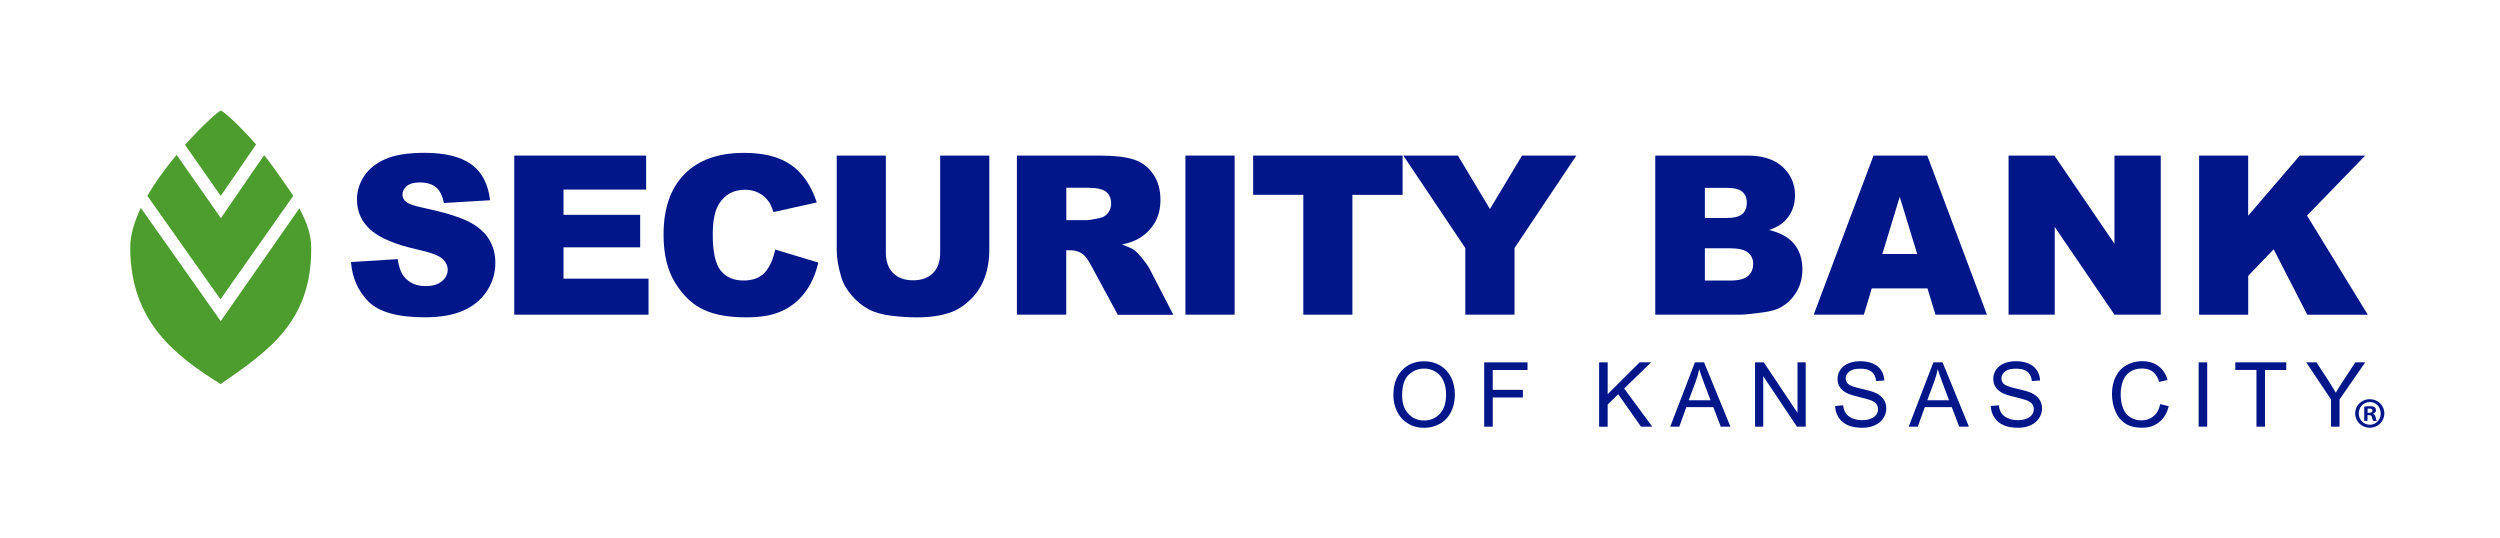
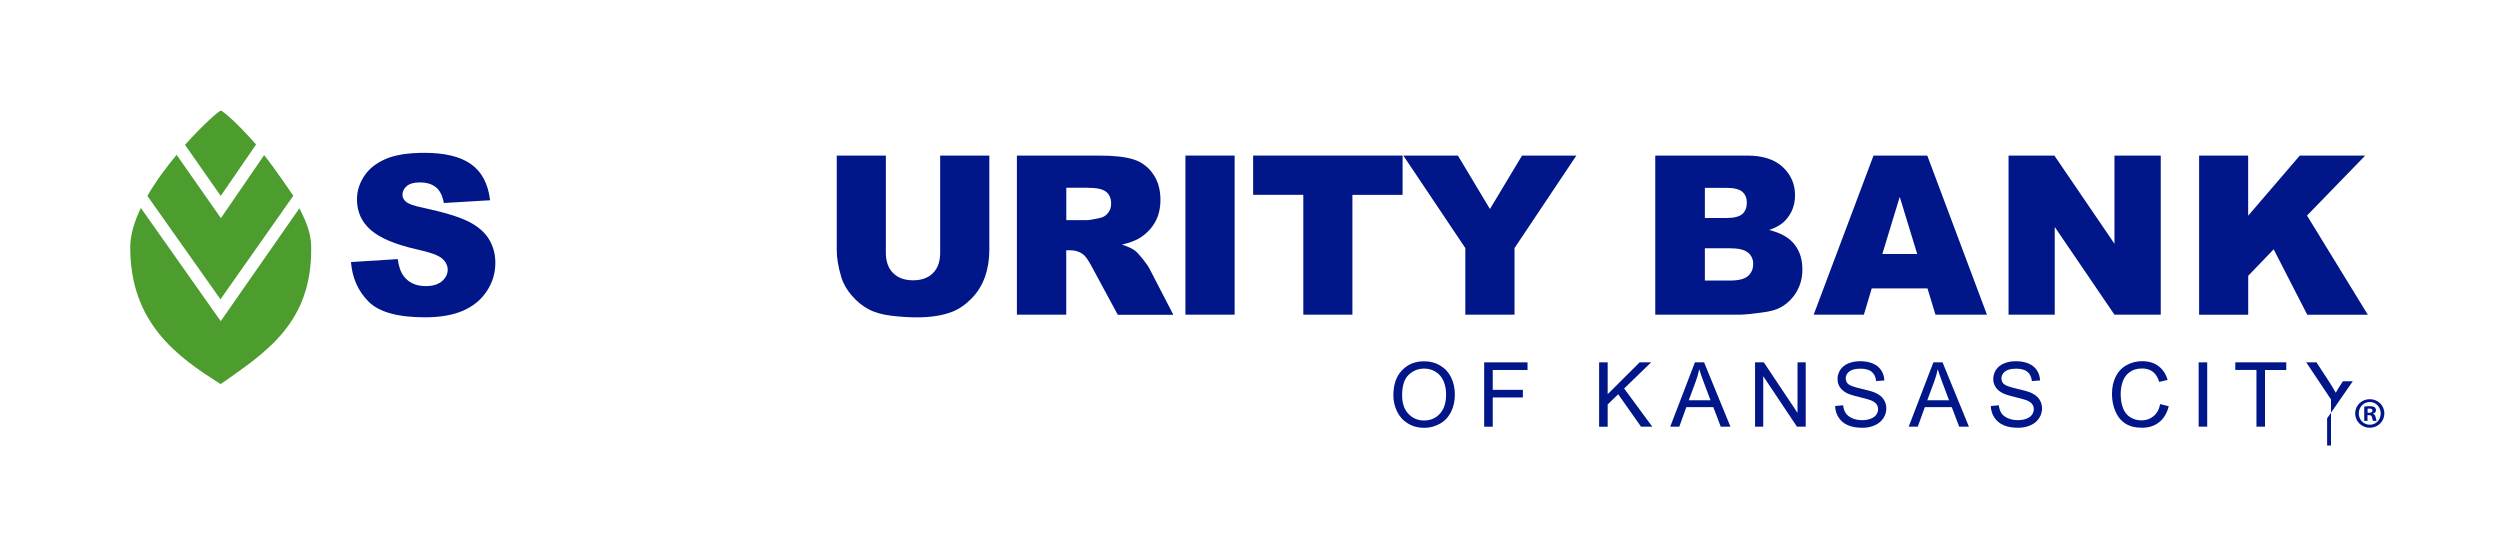
<svg xmlns="http://www.w3.org/2000/svg" version="1.1" id="Layer_1" x="0px" y="0px" viewBox="0 0 482.25 103.73" style="enable-background:new 0 0 482.25 103.73;" xml:space="preserve">
  <style type="text/css">
	.st0{fill:#4C9C2E;}
	.st1{fill:#001689;}
</style>
  <g>
    <g>
      <path class="st0" d="M50.95,29.93l-8.34,12.15l-8.54-12.21c-2.01,2.4-4.03,5.13-5.64,7.92l14.1,19.95l14.05-19.98    C56.57,37.76,52.79,32.16,50.95,29.93z" />
      <path class="st0" d="M49.4,27.87c-3.43-3.91-6.46-6.58-6.82-6.53c-0.36,0.05-3.43,2.72-6.89,6.6l6.89,9.85L49.4,27.87L49.4,27.87z    " />
      <path class="st0" d="M42.58,61.95L27.17,40.11c-1.25,2.61-2.05,5.21-2.05,7.61c0,14.56,9.04,21.1,17.45,26.37    c8.79-6.16,17.63-11.81,17.46-26.37c-0.03-2.58-0.79-4.65-2.28-7.54L42.58,61.95z" />
    </g>
    <g>
      <path class="st1" d="M268.78,76.27c0-2.06,0.55-3.67,1.66-4.83c1.11-1.17,2.53-1.75,4.28-1.75c1.14,0,2.18,0.27,3.1,0.82    c0.92,0.55,1.62,1.31,2.1,2.29c0.48,0.98,0.72,2.09,0.72,3.33c0,1.26-0.25,2.38-0.76,3.38c-0.51,0.99-1.23,1.74-2.16,2.25    c-0.93,0.51-1.93,0.77-3.01,0.77c-1.17,0-2.21-0.28-3.13-0.85c-0.92-0.56-1.62-1.33-2.09-2.31    C269.02,78.39,268.78,77.35,268.78,76.27z M270.47,76.29c0,1.49,0.4,2.67,1.2,3.53c0.81,0.86,1.81,1.29,3.03,1.29    c1.23,0,2.25-0.43,3.05-1.3c0.8-0.87,1.2-2.1,1.2-3.7c0-1.01-0.17-1.89-0.51-2.64c-0.34-0.75-0.84-1.34-1.5-1.75    c-0.66-0.41-1.4-0.62-2.21-0.62c-1.16,0-2.16,0.4-3,1.2C270.89,73.09,270.47,74.42,270.47,76.29z" />
      <path class="st1" d="M286.3,82.3V69.9h8.36v1.47h-6.71v3.83h5.81v1.47h-5.81v5.64H286.3z" />
      <path class="st1" d="M308.47,82.3V69.9h1.65v6.14l6.16-6.14h2.22l-5.2,5.04l5.43,7.37h-2.17l-4.41-6.26l-2.03,1.97v4.3H308.47z" />
      <path class="st1" d="M322.19,82.3l4.76-12.4h1.77l5.08,12.4h-1.87l-1.43-3.76h-5.21l-1.35,3.76H322.19z M325.76,77.21h4.2    l-1.29-3.43c-0.4-1.04-0.69-1.9-0.89-2.57c-0.16,0.79-0.38,1.58-0.67,2.37L325.76,77.21z" />
      <path class="st1" d="M338.55,82.3V69.9h1.69l6.5,9.74V69.9h1.58v12.4h-1.69l-6.5-9.73v9.73H338.55z" />
      <path class="st1" d="M354,78.32l1.54-0.14c0.07,0.62,0.24,1.13,0.51,1.53c0.27,0.4,0.69,0.72,1.25,0.97    c0.56,0.25,1.2,0.37,1.9,0.37c0.63,0,1.18-0.09,1.66-0.28c0.48-0.19,0.84-0.44,1.07-0.77c0.23-0.32,0.35-0.68,0.35-1.06    c0-0.39-0.12-0.73-0.34-1.02c-0.23-0.29-0.6-0.53-1.12-0.73c-0.33-0.13-1.07-0.33-2.21-0.61c-1.14-0.27-1.94-0.53-2.4-0.77    c-0.59-0.31-1.03-0.7-1.32-1.16c-0.29-0.46-0.43-0.97-0.43-1.55c0-0.63,0.18-1.21,0.53-1.76c0.36-0.54,0.87-0.96,1.56-1.24    c0.69-0.28,1.44-0.42,2.28-0.42c0.92,0,1.73,0.15,2.43,0.44c0.7,0.3,1.24,0.73,1.62,1.31c0.38,0.58,0.58,1.23,0.61,1.96    l-1.58,0.12c-0.08-0.79-0.37-1.38-0.86-1.79c-0.49-0.4-1.21-0.6-2.16-0.6c-1,0-1.72,0.18-2.17,0.55c-0.45,0.36-0.68,0.8-0.68,1.32    c0,0.45,0.16,0.81,0.48,1.1c0.32,0.29,1.14,0.58,2.48,0.89c1.34,0.3,2.25,0.57,2.75,0.79c0.72,0.33,1.26,0.75,1.6,1.27    c0.35,0.51,0.52,1.1,0.52,1.76c0,0.66-0.19,1.28-0.57,1.87c-0.38,0.58-0.92,1.04-1.63,1.36c-0.71,0.32-1.5,0.49-2.39,0.49    c-1.12,0-2.06-0.16-2.82-0.49c-0.76-0.33-1.35-0.82-1.78-1.48C354.24,79.89,354.02,79.15,354,78.32z" />
      <path class="st1" d="M368.19,82.3l4.76-12.4h1.77l5.08,12.4h-1.87l-1.43-3.76h-5.2l-1.36,3.76H368.19z M371.77,77.21h4.2    l-1.29-3.43c-0.39-1.04-0.69-1.9-0.89-2.57c-0.15,0.79-0.38,1.58-0.67,2.37L371.77,77.21z" />
      <path class="st1" d="M384.03,78.32l1.54-0.14c0.07,0.62,0.25,1.13,0.51,1.53c0.27,0.4,0.68,0.72,1.25,0.97    c0.57,0.25,1.2,0.37,1.91,0.37c0.63,0,1.18-0.09,1.66-0.28c0.48-0.19,0.84-0.44,1.07-0.77c0.23-0.32,0.35-0.68,0.35-1.06    c0-0.39-0.11-0.73-0.34-1.02c-0.23-0.29-0.6-0.53-1.12-0.73c-0.33-0.13-1.07-0.33-2.21-0.61c-1.14-0.27-1.94-0.53-2.39-0.77    c-0.59-0.31-1.03-0.7-1.32-1.16c-0.29-0.46-0.44-0.97-0.44-1.55c0-0.63,0.18-1.21,0.53-1.76c0.36-0.54,0.88-0.96,1.56-1.24    c0.68-0.28,1.44-0.42,2.28-0.42c0.92,0,1.73,0.15,2.43,0.44c0.7,0.3,1.24,0.73,1.62,1.31c0.38,0.58,0.58,1.23,0.61,1.96    l-1.58,0.12c-0.08-0.79-0.37-1.38-0.86-1.79c-0.49-0.4-1.21-0.6-2.16-0.6c-0.99,0-1.72,0.18-2.17,0.55    c-0.45,0.36-0.68,0.8-0.68,1.32c0,0.45,0.16,0.81,0.48,1.1c0.32,0.29,1.14,0.58,2.48,0.89c1.33,0.3,2.25,0.57,2.75,0.79    c0.72,0.33,1.26,0.75,1.6,1.27c0.34,0.51,0.52,1.1,0.52,1.76c0,0.66-0.19,1.28-0.57,1.87c-0.38,0.58-0.92,1.04-1.63,1.36    c-0.71,0.32-1.5,0.49-2.39,0.49c-1.12,0-2.06-0.16-2.82-0.49c-0.76-0.33-1.35-0.82-1.78-1.48    C384.28,79.89,384.05,79.15,384.03,78.32z" />
      <path class="st1" d="M416.7,77.95l1.65,0.41c-0.34,1.35-0.96,2.38-1.86,3.09c-0.89,0.71-1.98,1.06-3.27,1.06    c-1.34,0-2.42-0.27-3.26-0.82c-0.83-0.54-1.47-1.33-1.91-2.37c-0.44-1.03-0.65-2.14-0.65-3.33c0-1.29,0.25-2.42,0.74-3.38    c0.49-0.96,1.19-1.69,2.1-2.19c0.91-0.5,1.91-0.75,3-0.75c1.24,0,2.28,0.32,3.13,0.95c0.84,0.63,1.43,1.52,1.76,2.67l-1.61,0.38    c-0.29-0.9-0.7-1.56-1.25-1.97c-0.54-0.41-1.23-0.62-2.06-0.62c-0.95,0-1.75,0.23-2.39,0.69c-0.64,0.46-1.09,1.07-1.35,1.84    c-0.26,0.77-0.39,1.56-0.39,2.38c0,1.05,0.15,1.97,0.46,2.76c0.31,0.79,0.78,1.37,1.43,1.76c0.65,0.39,1.35,0.58,2.1,0.58    c0.92,0,1.69-0.26,2.33-0.8C416.05,79.78,416.48,79,416.7,77.95z" />
      <path class="st1" d="M424.12,82.3V69.9h1.65v12.4H424.12z" />
      <path class="st1" d="M435.27,82.3V71.36h-4.08V69.9h9.83v1.47h-4.1V82.3H435.27z" />
-       <path class="st1" d="M449.65,82.3v-5.25l-4.78-7.15h1.98l2.45,3.75c0.45,0.7,0.87,1.4,1.27,2.11c0.38-0.66,0.84-1.4,1.37-2.21    l2.4-3.65h1.91l-4.95,7.15v5.25H449.65z" />
+       <path class="st1" d="M449.65,82.3v-5.25l-4.78-7.15h1.98l2.45,3.75c0.45,0.7,0.87,1.4,1.27,2.11c0.38-0.66,0.84-1.4,1.37-2.21    h1.91l-4.95,7.15v5.25H449.65z" />
    </g>
    <g>
      <path class="st1" d="M67.7,50.55l9.02-0.57c0.2,1.46,0.59,2.58,1.2,3.35c0.98,1.24,2.38,1.86,4.2,1.86c1.36,0,2.4-0.32,3.14-0.95    c0.73-0.64,1.1-1.37,1.1-2.21c0-0.8-0.35-1.51-1.05-2.14c-0.7-0.63-2.33-1.22-4.87-1.78c-4.16-0.94-7.13-2.18-8.9-3.73    c-1.79-1.55-2.68-3.52-2.68-5.92c0-1.58,0.46-3.07,1.37-4.47c0.91-1.4,2.29-2.5,4.12-3.31c1.84-0.8,4.35-1.2,7.55-1.2    c3.92,0,6.91,0.73,8.97,2.19c2.06,1.46,3.28,3.78,3.67,6.96l-8.93,0.53c-0.24-1.39-0.74-2.39-1.5-3.02    c-0.76-0.63-1.81-0.95-3.15-0.95c-1.1,0-1.94,0.23-2.49,0.7c-0.56,0.47-0.84,1.04-0.84,1.71c0,0.49,0.23,0.93,0.69,1.32    c0.45,0.41,1.51,0.78,3.18,1.13c4.15,0.89,7.12,1.8,8.91,2.71c1.79,0.91,3.1,2.05,3.92,3.4c0.82,1.35,1.22,2.87,1.22,4.54    c0,1.97-0.54,3.78-1.63,5.44c-1.09,1.66-2.61,2.92-4.57,3.78c-1.95,0.86-4.42,1.29-7.39,1.29c-5.22,0-8.84-1-10.85-3.01    C69.1,56.2,67.96,53.65,67.7,50.55z" />
-       <path class="st1" d="M99.2,30.01h25.44v6.56H108.7v4.87h14.79v6.27H108.7v6.04h16.4v6.95H99.2V30.01z" />
-       <path class="st1" d="M149.54,48.14l8.32,2.51c-0.56,2.33-1.44,4.28-2.64,5.84c-1.2,1.56-2.69,2.74-4.47,3.54    c-1.78,0.8-4.04,1.19-6.79,1.19c-3.34,0-6.06-0.48-8.18-1.45c-2.12-0.97-3.94-2.67-5.48-5.12c-1.54-2.44-2.3-5.56-2.3-9.37    c0-5.08,1.35-8.98,4.05-11.7c2.7-2.73,6.52-4.09,11.46-4.09c3.87,0,6.91,0.78,9.12,2.35c2.21,1.56,3.86,3.97,4.93,7.21l-8.37,1.86    c-0.29-0.93-0.6-1.62-0.92-2.05c-0.53-0.72-1.18-1.28-1.95-1.67c-0.77-0.39-1.63-0.59-2.58-0.59c-2.15,0-3.8,0.86-4.95,2.59    c-0.87,1.28-1.3,3.29-1.3,6.04c0,3.4,0.52,5.73,1.55,6.99c1.03,1.26,2.49,1.89,4.36,1.89c1.82,0,3.19-0.51,4.12-1.53    C148.45,51.55,149.13,50.08,149.54,48.14z" />
      <path class="st1" d="M181.37,30.01h9.47v18.28c0,1.81-0.28,3.53-0.85,5.14c-0.57,1.61-1.45,3.02-2.66,4.23    c-1.21,1.21-2.48,2.05-3.8,2.54c-1.84,0.68-4.06,1.02-6.64,1.02c-1.49,0-3.13-0.1-4.89-0.31c-1.77-0.21-3.24-0.62-4.43-1.25    c-1.19-0.62-2.27-1.5-3.26-2.65c-0.98-1.14-1.66-2.32-2.02-3.54c-0.59-1.95-0.88-3.68-0.88-5.19V30.01h9.47v18.73    c0,1.67,0.46,2.98,1.39,3.92c0.93,0.94,2.22,1.41,3.86,1.41c1.63,0,2.91-0.46,3.84-1.39c0.93-0.93,1.39-2.24,1.39-3.94V30.01z" />
      <path class="st1" d="M196.16,60.7V30.01h15.8c2.93,0,5.17,0.25,6.72,0.75c1.55,0.5,2.8,1.43,3.75,2.8    c0.95,1.36,1.42,3.02,1.42,4.98c0,1.7-0.36,3.17-1.09,4.41c-0.73,1.24-1.73,2.24-3,3.01c-0.81,0.49-1.92,0.89-3.34,1.22    c1.13,0.38,1.95,0.75,2.47,1.13c0.35,0.25,0.85,0.79,1.52,1.61c0.66,0.82,1.1,1.46,1.33,1.91l4.6,8.89h-10.72l-5.06-9.37    c-0.64-1.21-1.21-2-1.72-2.36c-0.68-0.48-1.46-0.71-2.32-0.71h-0.84V60.7H196.16z M205.67,42.46h4.01c0.43,0,1.27-0.14,2.52-0.42    c0.63-0.13,1.14-0.45,1.54-0.96c0.4-0.52,0.6-1.11,0.6-1.78c0-0.99-0.31-1.75-0.94-2.28c-0.63-0.53-1.81-0.8-3.54-0.8h-4.17V42.46    z" />
      <path class="st1" d="M228.67,30.01h9.49V60.7h-9.49V30.01z" />
      <path class="st1" d="M241.74,30.01h28.82v7.58h-9.68V60.7h-9.47V37.58h-9.68V30.01z" />
      <path class="st1" d="M270.7,30.01h10.53l6.18,10.31l6.19-10.31h10.48l-11.93,17.84V60.7h-9.49V47.85L270.7,30.01z" />
      <path class="st1" d="M319.3,30.01h17.76c2.96,0,5.23,0.73,6.82,2.2c1.58,1.47,2.38,3.28,2.38,5.44c0,1.82-0.56,3.37-1.69,4.67    c-0.75,0.87-1.85,1.55-3.31,2.05c2.2,0.53,3.83,1.44,4.86,2.73c1.04,1.29,1.56,2.91,1.56,4.87c0,1.59-0.37,3.02-1.11,4.29    c-0.74,1.27-1.75,2.27-3.04,3.01c-0.8,0.46-2,0.8-3.6,1.01c-2.14,0.28-3.55,0.42-4.25,0.42H319.3V30.01z M328.87,42.05H333    c1.48,0,2.51-0.25,3.09-0.76c0.58-0.51,0.87-1.25,0.87-2.21c0-0.89-0.29-1.59-0.87-2.09c-0.58-0.5-1.59-0.75-3.03-0.75h-4.19    V42.05z M328.87,54.12h4.85c1.64,0,2.79-0.29,3.46-0.87c0.67-0.58,1.01-1.36,1.01-2.34c0-0.91-0.33-1.64-1-2.19    c-0.67-0.55-1.83-0.83-3.49-0.83h-4.83V54.12z" />
      <path class="st1" d="M371.81,55.63h-10.75l-1.52,5.07h-9.68l11.54-30.69h10.37l11.51,30.69h-9.93L371.81,55.63z M369.83,49    l-3.37-11.03L363.1,49H369.83z" />
      <path class="st1" d="M387.45,30.01h8.84l11.59,17.01V30.01h8.93V60.7h-8.93l-11.52-16.92V60.7h-8.91V30.01z" />
      <path class="st1" d="M424.2,30.01h9.47v11.6l9.96-11.6h12.62l-11.23,11.57l11.73,19.13h-11.68l-6.48-12.62l-4.91,5.11v7.51h-9.47    V30.01z" />
    </g>
    <g>
      <path class="st1" d="M459.94,79.74c0,1.55-1.22,2.77-2.81,2.77c-1.57,0-2.82-1.22-2.82-2.77c0-1.52,1.25-2.74,2.82-2.74    C458.72,77.01,459.94,78.22,459.94,79.74z M455.01,79.74c0,1.22,0.9,2.19,2.14,2.19c1.2,0,2.09-0.97,2.09-2.17    c0-1.22-0.88-2.21-2.1-2.21S455.01,78.54,455.01,79.74z M456.7,81.18h-0.64v-2.74c0.25-0.05,0.6-0.09,1.05-0.09    c0.52,0,0.75,0.09,0.95,0.2c0.15,0.12,0.27,0.33,0.27,0.6c0,0.3-0.23,0.53-0.57,0.64v0.03c0.27,0.1,0.42,0.3,0.5,0.67    c0.08,0.42,0.13,0.58,0.2,0.69h-0.68c-0.09-0.1-0.13-0.35-0.22-0.67c-0.05-0.3-0.21-0.43-0.57-0.43h-0.3V81.18z M456.71,79.63h0.3    c0.35,0,0.64-0.12,0.64-0.4c0-0.25-0.18-0.42-0.59-0.42c-0.16,0-0.28,0.02-0.35,0.03V79.63z" />
    </g>
  </g>
</svg>